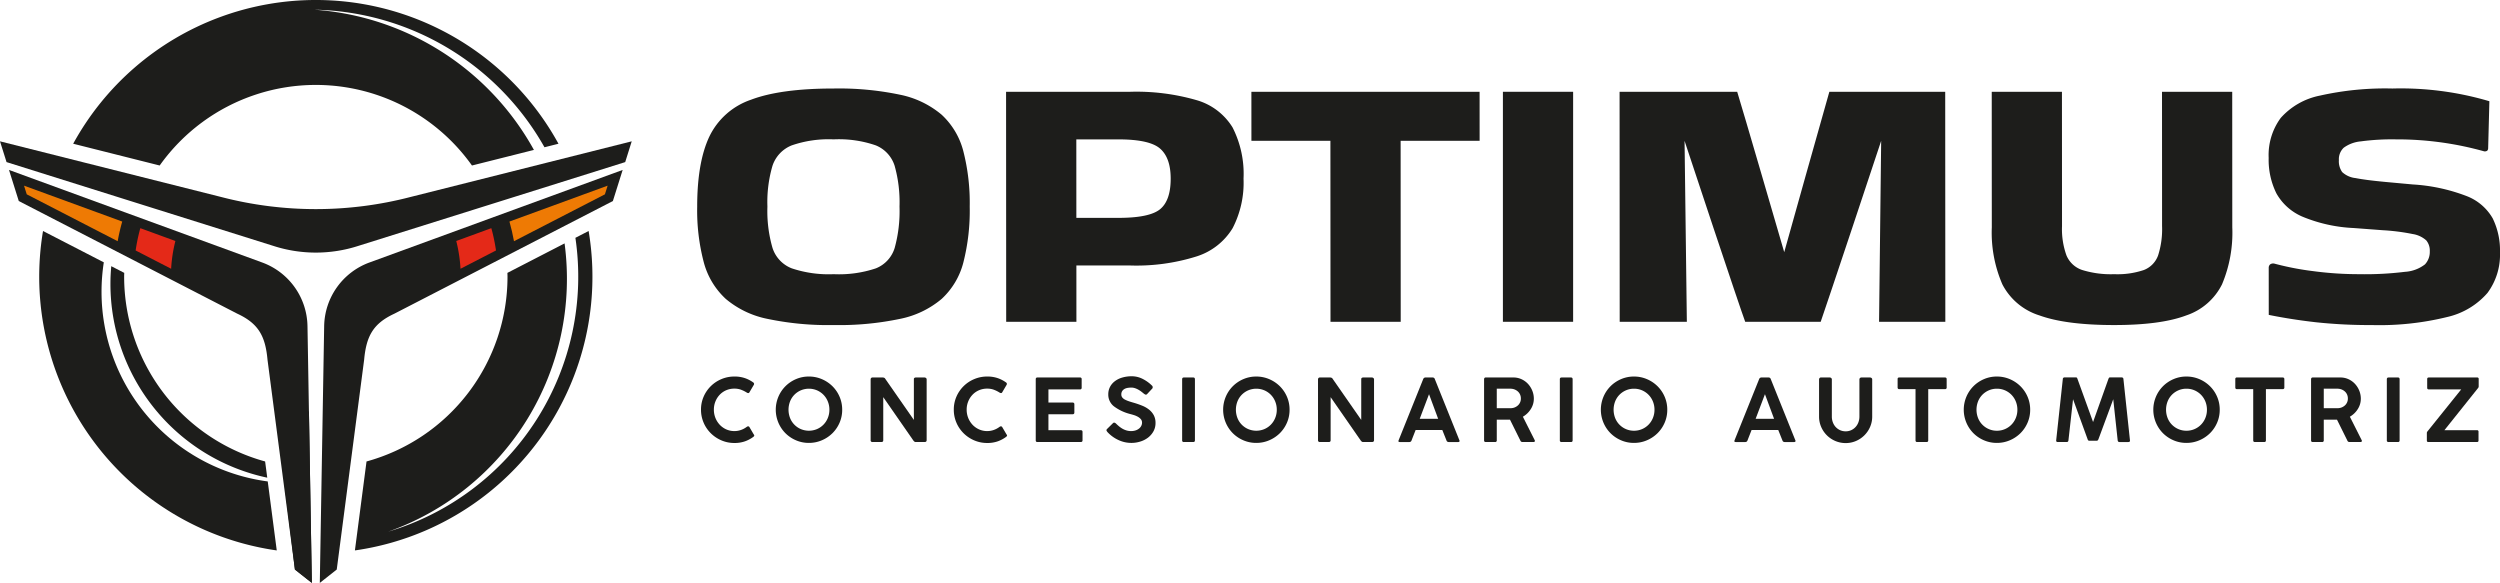
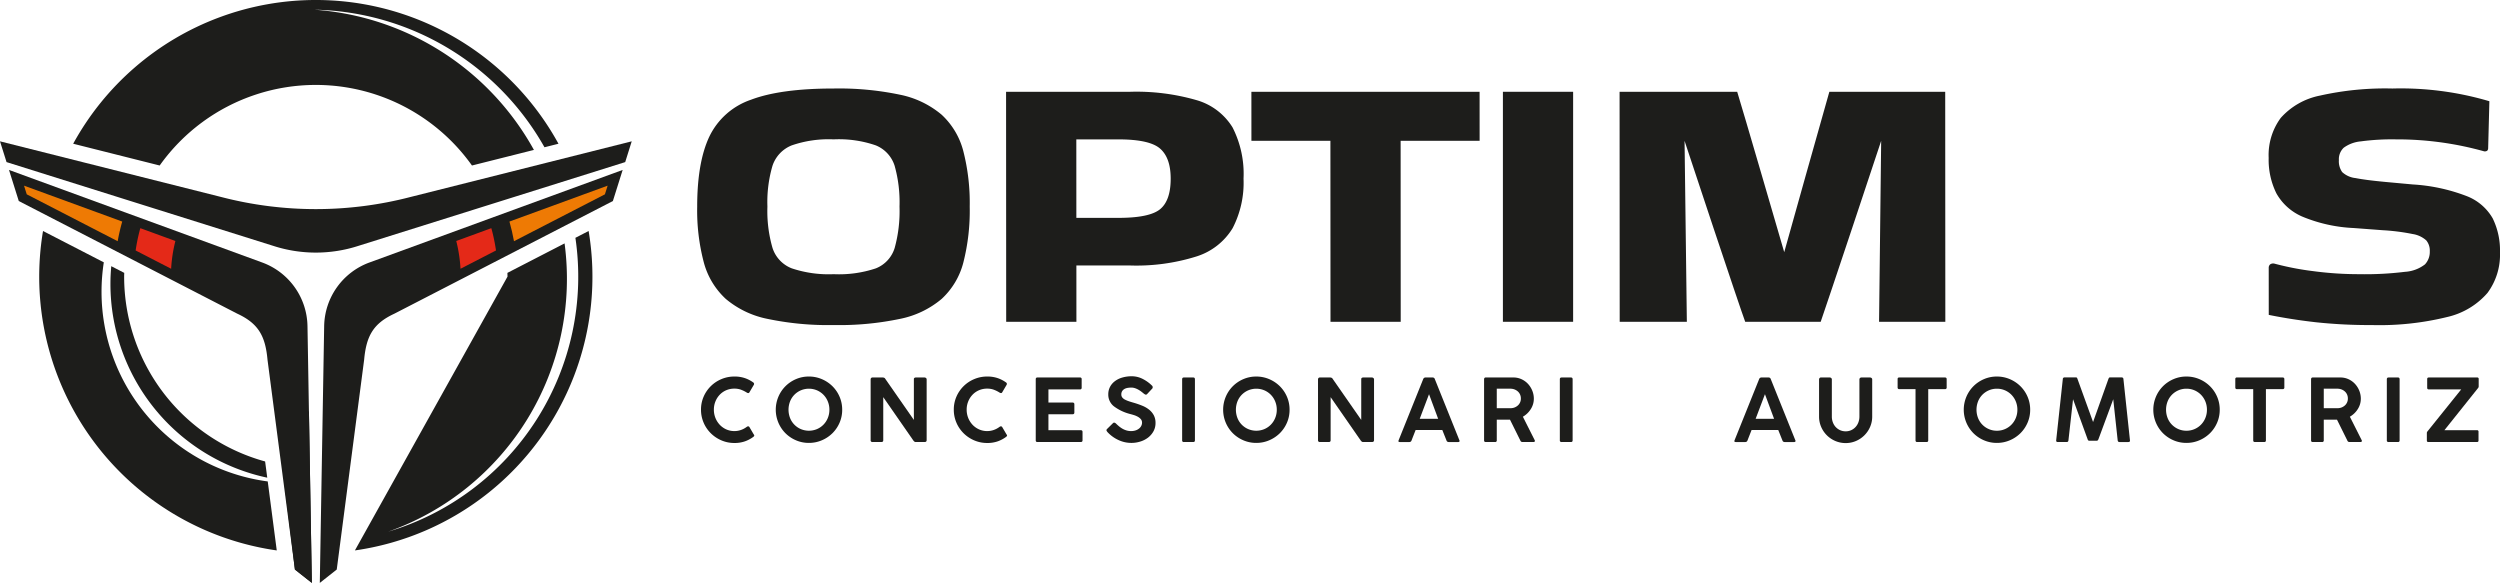
<svg xmlns="http://www.w3.org/2000/svg" id="Capa_1" data-name="Capa 1" viewBox="0 0 373.97 87.197">
  <defs>
    <style>.cls-1{fill:none;}.cls-2{clip-path:url(#clip-path);}.cls-3{fill:#1d1d1b;}.cls-4{fill:#ee7a04;}.cls-5{fill:#e42918;}</style>
    <clipPath id="clip-path" transform="translate(-1.434 -2.478)">
      <rect class="cls-1" x="-88.884" y="-132.711" width="595.276" height="635.627" />
    </clipPath>
  </defs>
  <g class="cls-2">
    <path class="cls-3" d="M16.622,46.123a28.822,28.822,0,0,1,.341-4.402l.944.486L7.87,37.033A41.352,41.352,0,0,0,42.833,84.815l-1.348-10.32A28.626,28.626,0,0,1,16.622,46.123" transform="translate(-1.434 -2.478)" />
    <path class="cls-3" d="M41.411,73.933l-.317-2.426A28.681,28.681,0,0,1,20.005,43.856c0-.188.01-.373.014-.56l-1.943-1.001c-.079.879-.122,1.768-.122,2.668A29.625,29.625,0,0,0,41.411,73.933" transform="translate(-1.434 -2.478)" />
-     <path class="cls-3" d="M89.486,37.033l-2.954,1.523.975-.502A39.806,39.806,0,0,1,59.482,82.015,40.111,40.111,0,0,0,85.888,38.888l-8.551,4.409c.004.186.014.371.014.559a28.681,28.681,0,0,1-21.09,27.652L54.523,84.815A41.351,41.351,0,0,0,89.486,37.033" transform="translate(-1.434 -2.478)" />
+     <path class="cls-3" d="M89.486,37.033l-2.954,1.523.975-.502A39.806,39.806,0,0,1,59.482,82.015,40.111,40.111,0,0,0,85.888,38.888l-8.551,4.409c.004.186.014.371.014.559L54.523,84.815A41.351,41.351,0,0,0,89.486,37.033" transform="translate(-1.434 -2.478)" />
    <path class="cls-3" d="M72.035,27.236,84.974,23.98a41.386,41.386,0,0,0-72.592-.002L25.32,27.235a28.659,28.659,0,0,1,46.715.001M48.458,3.93A40.408,40.408,0,0,1,82.881,24.507l-1.579.397A40.781,40.781,0,0,0,48.458,3.93" transform="translate(-1.434 -2.478)" />
    <path class="cls-3" d="M95.933,23.618,62.861,31.939a56.198,56.198,0,0,1-28.367,0l-33.06-8.321.978,3.107L42.33,39.262a20.621,20.621,0,0,0,12.696,0l39.932-12.537Z" transform="translate(-1.434 -2.478)" />
    <path class="cls-3" d="M2.779,27.898l37.93,13.865A10.317,10.317,0,0,1,47.43,51.254l.652,38.42-2.534-2.001L41.451,56.299c-.32-3.507-1.323-5.417-4.519-6.897L4.242,32.55Z" transform="translate(-1.434 -2.478)" />
    <path class="cls-3" d="M45.549,87.674l2.534,2.001-.435-25.633a20.16,20.16,0,0,1-5.081-.892Z" transform="translate(-1.434 -2.478)" />
    <path class="cls-4" d="M19.037,38.559a30.07,30.07,0,0,1,.68-2.939l-14.69-5.37.408,1.296Z" transform="translate(-1.434 -2.478)" />
    <path class="cls-5" d="M21.725,39.945l5.309,2.737a21.679,21.679,0,0,1,.637-4.154L22.424,36.61a27.05,27.05,0,0,0-.699,3.335" transform="translate(-1.434 -2.478)" />
    <path class="cls-3" d="M94.577,27.898l-37.93,13.865a10.316,10.316,0,0,0-6.722,9.491l-.652,38.42,2.534-2.001,4.097-31.374c.32-3.507,1.323-5.417,4.519-6.897L93.114,32.55Z" transform="translate(-1.434 -2.478)" />
    <path class="cls-4" d="M91.922,31.547,92.33,30.25,77.64,35.62q.414,1.454.68,2.939Z" transform="translate(-1.434 -2.478)" />
    <path class="cls-5" d="M69.684,38.528a21.616,21.616,0,0,1,.637,4.154L75.63,39.945a27.052,27.052,0,0,0-.699-3.335Z" transform="translate(-1.434 -2.478)" />
    <path class="cls-3" d="M105.725,33.383q-.002-6.576,1.801-10.436a10.737,10.737,0,0,1,6.233-5.545q4.43-1.683,12.374-1.684a44.421,44.421,0,0,1,9.913.924,13.926,13.926,0,0,1,6.239,2.99,11.225,11.225,0,0,1,3.252,5.462,31.148,31.148,0,0,1,.955,8.289,31.339,31.339,0,0,1-.947,8.342,11.209,11.209,0,0,1-3.247,5.463,13.88,13.88,0,0,1-6.235,2.989,44.297,44.297,0,0,1-9.911.925,44.309,44.309,0,0,1-9.913-.925,13.9,13.9,0,0,1-6.239-2.989,11.428,11.428,0,0,1-3.285-5.463,30.363,30.363,0,0,1-.989-8.342m20.422,10.109a17.366,17.366,0,0,0,6.302-.87,4.777,4.777,0,0,0,2.821-3.071,20.68,20.68,0,0,0,.719-6.169,20.171,20.171,0,0,0-.725-6.088,4.868,4.868,0,0,0-2.825-3.07,16.851,16.851,0,0,0-6.302-.898,16.886,16.886,0,0,0-6.269.898,4.959,4.959,0,0,0-2.886,3.07,19.307,19.307,0,0,0-.753,6.088,19.814,19.814,0,0,0,.758,6.169,4.875,4.875,0,0,0,2.891,3.071,17.396,17.396,0,0,0,6.269.87" transform="translate(-1.434 -2.478)" />
    <path class="cls-3" d="M162.452,50.613H151.948L151.93,16.208H170.443a32.377,32.377,0,0,1,9.98,1.25,9.327,9.327,0,0,1,5.384,4.077,15.258,15.258,0,0,1,1.645,7.664,14.766,14.766,0,0,1-1.638,7.42,9.728,9.728,0,0,1-5.38,4.213,29.967,29.967,0,0,1-9.977,1.358h-8.009ZM168.74,23.328h-6.302l.006,11.74h6.302q4.66,0,6.235-1.304,1.575-1.306,1.574-4.566-.001-3.099-1.578-4.484T168.74,23.328" transform="translate(-1.434 -2.478)" />
    <polygon class="cls-3" points="199.026 48.136 199.013 21.067 187.197 21.067 187.193 13.73 221.33 13.73 221.334 21.067 209.517 21.067 209.53 48.136 199.026 48.136" />
    <rect class="cls-3" x="224.817" y="13.73" width="10.504" height="34.406" />
    <path class="cls-3" d="M262.496,50.614c-.746-1.958-8.898-26.489-9.073-27.069l.343,27.069H243.721l-.017-34.406h17.593c.614,1.921,7.036,23.991,7.036,23.991s6.182-22.07,6.75-23.991h17.331l.018,34.406h-9.913l.315-27.069c-.176.58-8.348,25.111-9.046,27.069Z" transform="translate(-1.434 -2.478)" />
-     <path class="cls-3" d="M335.348,16.208l.01,20.273a19.882,19.882,0,0,1-1.538,8.534,9.243,9.243,0,0,1-5.349,4.646q-3.808,1.44-10.765,1.441-7.223,0-11.193-1.441a9.388,9.388,0,0,1-5.549-4.646,19.493,19.493,0,0,1-1.58-8.534l-.01-20.273h10.503l.01,20.11a11.576,11.576,0,0,0,.659,4.348,3.862,3.862,0,0,0,2.365,2.202,14.479,14.479,0,0,0,4.792.624,12.284,12.284,0,0,0,4.431-.624,3.663,3.663,0,0,0,2.132-2.202,12.804,12.804,0,0,0,.588-4.348l-.01-20.11Z" transform="translate(-1.434 -2.478)" />
    <path class="cls-3" d="M341.683,41.92a42.582,42.582,0,0,0,5.807,1.121,51.599,51.599,0,0,0,6.811.451,49.056,49.056,0,0,0,6.892-.353,5.41,5.41,0,0,0,2.987-1.114,2.73,2.73,0,0,0,.721-1.956,2.389,2.389,0,0,0-.526-1.631,3.929,3.929,0,0,0-2.035-.951,31.266,31.266,0,0,0-4.464-.571l-4.333-.326a22.63,22.63,0,0,1-7.649-1.685,8.096,8.096,0,0,1-3.941-3.506A11.322,11.322,0,0,1,340.8,26.1a9.35,9.35,0,0,1,1.803-5.979,10.615,10.615,0,0,1,5.873-3.343,44.511,44.511,0,0,1,10.832-1.059,46.684,46.684,0,0,1,14.508,1.902l-.184,7.06a.54.54,0,0,1-.141.341.637.637,0,0,1-.464.093,48.268,48.268,0,0,0-13.191-1.788,35,35,0,0,0-5.252.3,5.109,5.109,0,0,0-2.559.951,2.362,2.362,0,0,0-.721,1.848,2.774,2.774,0,0,0,.494,1.794,3.465,3.465,0,0,0,2.002.897q1.51.299,4.399.571l4.135.38a26.84,26.84,0,0,1,8.075,1.74,7.655,7.655,0,0,1,3.908,3.343,10.958,10.958,0,0,1,1.086,5.081,9.603,9.603,0,0,1-1.869,6.06,11.294,11.294,0,0,1-6.07,3.616A42.369,42.369,0,0,1,356.24,51.103a75.615,75.615,0,0,1-8.271-.408q-3.677-.409-7.157-1.114l-.005-7.1a.651.651,0,0,1,.237-.471.802.802,0,0,1,.639-.089" transform="translate(-1.434 -2.478)" />
    <path class="cls-3" d="M113.115,66.349q.26-.196.416,0l.65,1.106c.07.079.096.145.078.202a.379.379,0,0,1-.142.176,4.793,4.793,0,0,1-1.25.664,4.641,4.641,0,0,1-1.575.247,4.871,4.871,0,0,1-1.938-.39,5.103,5.103,0,0,1-1.594-1.068,4.955,4.955,0,0,1-1.074-1.587,4.875,4.875,0,0,1-.39-1.939,4.82,4.82,0,0,1,.39-1.939,4.982,4.982,0,0,1,2.668-2.634,4.936,4.936,0,0,1,1.938-.385,4.767,4.767,0,0,1,1.575.241A4.862,4.862,0,0,1,114.13,59.7a.25.25,0,0,1,.104.182.33.33,0,0,1-.026.144l-.689,1.171q-.118.156-.365.013a4.61,4.61,0,0,0-.891-.442,2.86,2.86,0,0,0-.97-.157,3.061,3.061,0,0,0-1.223.241,2.928,2.928,0,0,0-.97.67,3.191,3.191,0,0,0-.644,1.002,3.224,3.224,0,0,0-.234,1.236,3.279,3.279,0,0,0,.878,2.258,3.053,3.053,0,0,0,.97.689,2.923,2.923,0,0,0,1.223.254,2.877,2.877,0,0,0,1.009-.176,3.076,3.076,0,0,0,.813-.436" transform="translate(-1.434 -2.478)" />
    <path class="cls-3" d="M127.416,63.773a4.828,4.828,0,0,1-.39,1.932,4.984,4.984,0,0,1-1.067,1.575,5.07,5.07,0,0,1-1.588,1.06,4.861,4.861,0,0,1-1.938.391,4.812,4.812,0,0,1-1.932-.391,5.004,5.004,0,0,1-1.575-1.06,4.99,4.99,0,0,1,0-7.026A4.993,4.993,0,0,1,120.5,59.192a4.825,4.825,0,0,1,1.932-.39,4.875,4.875,0,0,1,1.938.39,5.059,5.059,0,0,1,1.588,1.061,4.97,4.97,0,0,1,1.067,1.574,4.862,4.862,0,0,1,.39,1.946m-1.913,0a3.222,3.222,0,0,0-.234-1.236,3.09,3.09,0,0,0-.644-.996,3.054,3.054,0,0,0-.97-.67,3.107,3.107,0,0,0-2.433,0,3.055,3.055,0,0,0-.97.67,3.008,3.008,0,0,0-.637.996,3.439,3.439,0,0,0,0,2.459,2.997,2.997,0,0,0,1.607,1.665,3.117,3.117,0,0,0,2.433,0,3.041,3.041,0,0,0,.97-.67,3.095,3.095,0,0,0,.644-.995,3.192,3.192,0,0,0,.234-1.223" transform="translate(-1.434 -2.478)" />
    <path class="cls-3" d="M131.671,59.231a.301.301,0,0,1,.071-.201.265.265,0,0,1,.215-.084h1.522a.565.565,0,0,1,.215.044.306.306,0,0,1,.162.15l4.282,6.154V59.14a.242.242,0,0,1,.123-.157.382.382,0,0,1,.163-.038h1.315a.345.345,0,0,1,.207.077.249.249,0,0,1,.104.208V68.313c0,.192-.104.287-.312.287H138.45a.359.359,0,0,1-.228-.058,1.212,1.212,0,0,1-.149-.15l-4.515-6.506V68.313q.013.287-.287.287h-1.314a.253.253,0,0,1-.286-.287Z" transform="translate(-1.434 -2.478)" />
    <path class="cls-3" d="M150.929,66.349q.26-.196.416,0l.65,1.106c.07.079.096.145.078.202a.38.38,0,0,1-.142.176,4.793,4.793,0,0,1-1.249.664,4.641,4.641,0,0,1-1.575.247,4.871,4.871,0,0,1-1.938-.39,5.104,5.104,0,0,1-1.594-1.068,4.955,4.955,0,0,1-1.074-1.587,4.875,4.875,0,0,1-.39-1.939,4.82,4.82,0,0,1,.39-1.939,4.982,4.982,0,0,1,2.668-2.634,4.936,4.936,0,0,1,1.938-.385,4.767,4.767,0,0,1,1.575.241,4.862,4.862,0,0,1,1.262.657.249.249,0,0,1,.104.182.33.33,0,0,1-.026.144l-.689,1.171q-.118.156-.365.013a4.607,4.607,0,0,0-.891-.442,2.86,2.86,0,0,0-.97-.157,3.061,3.061,0,0,0-1.223.241,2.929,2.929,0,0,0-.97.67,3.189,3.189,0,0,0-.644,1.002,3.222,3.222,0,0,0-.234,1.236,3.28,3.28,0,0,0,.878,2.258,3.054,3.054,0,0,0,.97.689,2.923,2.923,0,0,0,1.223.254,2.878,2.878,0,0,0,1.009-.176,3.08,3.08,0,0,0,.813-.436" transform="translate(-1.434 -2.478)" />
    <path class="cls-3" d="M156.368,68.34V59.205c0-.173.083-.26.247-.26h6.363a.23.23,0,0,1,.26.26v1.262a.23.23,0,0,1-.26.26h-4.711v1.966h3.591c.192,0,.287.086.287.26v1.236c0,.174-.095.26-.287.26h-3.591v2.382h4.828q.273,0,.273.26V68.34c0,.174-.091.26-.273.26h-6.48c-.165,0-.247-.086-.247-.26" transform="translate(-1.434 -2.478)" />
    <path class="cls-3" d="M167.116,67.129a.91.91,0,0,1-.157-.234c-.035-.079-.004-.165.091-.26l.872-.859a.239.239,0,0,1,.227-.072.639.639,0,0,1,.228.137c.13.13.275.263.436.397a3.697,3.697,0,0,0,.521.366,2.821,2.821,0,0,0,.605.26,2.388,2.388,0,0,0,.69.098,2.088,2.088,0,0,0,.69-.105,1.635,1.635,0,0,0,.513-.28,1.186,1.186,0,0,0,.326-.403,1.079,1.079,0,0,0,.111-.474.774.774,0,0,0-.188-.528,1.69,1.69,0,0,0-.463-.364,3.106,3.106,0,0,0-.592-.247c-.212-.065-.405-.118-.579-.163a6.823,6.823,0,0,1-2.401-1.152,2.208,2.208,0,0,1-.826-1.789,2.356,2.356,0,0,1,.254-1.093,2.53,2.53,0,0,1,.716-.852,3.382,3.382,0,0,1,1.112-.553,4.957,4.957,0,0,1,1.431-.196,3.574,3.574,0,0,1,1.646.403,5.475,5.475,0,0,1,1.373.99.329.329,0,0,1-.013.508l-.715.767a.235.235,0,0,1-.248.072,1.004,1.004,0,0,1-.247-.149c-.104-.087-.223-.183-.358-.287a3.699,3.699,0,0,0-.442-.292,2.979,2.979,0,0,0-.508-.228,1.71,1.71,0,0,0-.553-.091,3.535,3.535,0,0,0-.514.039,1.489,1.489,0,0,0-.481.15.984.984,0,0,0-.358.312.908.908,0,0,0-.144.54.698.698,0,0,0,.137.43,1.181,1.181,0,0,0,.39.319,4.082,4.082,0,0,0,.599.254c.23.077.483.156.761.234a12.728,12.728,0,0,1,1.25.436,4.097,4.097,0,0,1,1.021.591,2.73,2.73,0,0,1,.696.833,2.407,2.407,0,0,1,.261,1.158,2.544,2.544,0,0,1-.3,1.23,3.011,3.011,0,0,1-.8.943,3.677,3.677,0,0,1-1.158.598,4.464,4.464,0,0,1-1.36.209,4.534,4.534,0,0,1-1.952-.443,5.154,5.154,0,0,1-1.6-1.159" transform="translate(-1.434 -2.478)" />
    <path class="cls-3" d="M178.268,68.34V59.219c0-.183.087-.273.26-.273h1.406c.164,0,.247.091.247.273V68.34c0,.174-.084.26-.247.26h-1.406a.229.229,0,0,1-.26-.26" transform="translate(-1.434 -2.478)" />
    <path class="cls-3" d="M194.338,63.773a4.828,4.828,0,0,1-.39,1.932,4.984,4.984,0,0,1-1.067,1.575,5.07,5.07,0,0,1-1.588,1.06,4.861,4.861,0,0,1-1.938.391,4.812,4.812,0,0,1-1.932-.391,5.004,5.004,0,0,1-1.575-1.06,4.99,4.99,0,0,1,0-7.026,4.993,4.993,0,0,1,1.575-1.061,4.825,4.825,0,0,1,1.932-.39,4.875,4.875,0,0,1,1.938.39,5.059,5.059,0,0,1,1.588,1.061,4.97,4.97,0,0,1,1.067,1.574,4.862,4.862,0,0,1,.39,1.946m-1.913,0a3.224,3.224,0,0,0-.234-1.236,3.09,3.09,0,0,0-.644-.996,3.054,3.054,0,0,0-.97-.67,3.107,3.107,0,0,0-2.433,0,3.054,3.054,0,0,0-.97.67,3.022,3.022,0,0,0-.637.996,3.439,3.439,0,0,0,0,2.459,2.996,2.996,0,0,0,1.607,1.665,3.117,3.117,0,0,0,2.433,0,3.041,3.041,0,0,0,.97-.67,3.095,3.095,0,0,0,.644-.995,3.194,3.194,0,0,0,.234-1.223" transform="translate(-1.434 -2.478)" />
    <path class="cls-3" d="M198.592,59.231a.298.298,0,0,1,.072-.201.265.265,0,0,1,.215-.084h1.522a.561.561,0,0,1,.215.044.308.308,0,0,1,.163.15l4.281,6.154V59.14a.244.244,0,0,1,.123-.157.385.385,0,0,1,.164-.038h1.314a.344.344,0,0,1,.207.077.248.248,0,0,1,.105.208V68.313c0,.192-.105.287-.312.287h-1.288a.356.356,0,0,1-.227-.058,1.221,1.221,0,0,1-.15-.15l-4.515-6.506V68.313q.013.287-.285.287h-1.315a.254.254,0,0,1-.287-.287Z" transform="translate(-1.434 -2.478)" />
    <path class="cls-3" d="M210.655,68.327l3.67-9.135a.36.36,0,0,1,.325-.247h1.094a.329.329,0,0,1,.325.247l3.669,9.135c.044.087.046.154.007.202a.23.23,0,0,1-.188.072h-1.419a.329.329,0,0,1-.326-.235l-.624-1.561h-3.995l-.61,1.561a.329.329,0,0,1-.326.235h-1.431q-.286,0-.169-.273m4.542-6.884-1.393,3.683h2.758Z" transform="translate(-1.434 -2.478)" />
    <path class="cls-3" d="M223.434,68.34V59.205a.295.295,0,0,1,.059-.182.218.218,0,0,1,.188-.078h4.139a2.855,2.855,0,0,1,1.229.266,3.064,3.064,0,0,1,.97.709,3.309,3.309,0,0,1,.632,1.016,3.189,3.189,0,0,1,.227,1.184,2.876,2.876,0,0,1-.449,1.541,3.363,3.363,0,0,1-1.191,1.152l1.771,3.513a.187.187,0,0,1,.006.183.177.177,0,0,1-.176.091h-1.679a.325.325,0,0,1-.3-.221l-1.548-3.123h-1.978V68.34a.229.229,0,0,1-.26.26h-1.393c-.165,0-.247-.086-.247-.26m3.929-7.717h-2.03v2.915h2.03a1.608,1.608,0,0,0,1.126-.41,1.357,1.357,0,0,0,.448-1.048,1.423,1.423,0,0,0-.117-.579,1.351,1.351,0,0,0-.332-.462,1.587,1.587,0,0,0-.501-.306,1.715,1.715,0,0,0-.625-.111" transform="translate(-1.434 -2.478)" />
    <path class="cls-3" d="M234.767,68.34V59.219c0-.183.087-.273.261-.273h1.405c.165,0,.247.091.247.273V68.34c0,.174-.083.26-.247.26h-1.405a.23.23,0,0,1-.261-.26" transform="translate(-1.434 -2.478)" />
-     <path class="cls-3" d="M250.838,63.773a4.828,4.828,0,0,1-.39,1.932,4.983,4.983,0,0,1-1.067,1.575,5.069,5.069,0,0,1-1.588,1.06,4.865,4.865,0,0,1-1.939.391,4.811,4.811,0,0,1-1.931-.391,5.011,5.011,0,0,1-1.575-1.06,4.992,4.992,0,0,1,0-7.026,5,5,0,0,1,1.575-1.061,4.824,4.824,0,0,1,1.931-.39,4.878,4.878,0,0,1,1.939.39,5.058,5.058,0,0,1,1.588,1.061,4.968,4.968,0,0,1,1.067,1.574,4.862,4.862,0,0,1,.39,1.946m-1.913,0a3.237,3.237,0,0,0-.234-1.236,3.103,3.103,0,0,0-.644-.996,3.062,3.062,0,0,0-.969-.67,3.003,3.003,0,0,0-1.224-.248,2.962,2.962,0,0,0-1.21.248,3.063,3.063,0,0,0-.97.67,3.009,3.009,0,0,0-.637.996,3.439,3.439,0,0,0,0,2.459,3.014,3.014,0,0,0,.637.995,3.05,3.05,0,0,0,.97.67,2.949,2.949,0,0,0,1.21.247,2.99,2.99,0,0,0,1.224-.247,3.049,3.049,0,0,0,.969-.67,3.108,3.108,0,0,0,.644-.995,3.207,3.207,0,0,0,.234-1.223" transform="translate(-1.434 -2.478)" />
    <path class="cls-3" d="M260.908,68.327l3.67-9.135a.36.36,0,0,1,.325-.247h1.094a.329.329,0,0,1,.325.247l3.669,9.135c.044.087.046.154.007.202a.23.23,0,0,1-.188.072h-1.419a.329.329,0,0,1-.326-.235l-.624-1.561h-3.995l-.61,1.561a.329.329,0,0,1-.326.235h-1.431q-.286,0-.169-.273M265.45,61.443l-1.393,3.683h2.758Z" transform="translate(-1.434 -2.478)" />
    <path class="cls-3" d="M275.455,59.231v5.556a2.446,2.446,0,0,0,.15.859,2.113,2.113,0,0,0,.423.703,2.032,2.032,0,0,0,.657.475,2.004,2.004,0,0,0,.839.175,1.964,1.964,0,0,0,.832-.175,2.05,2.05,0,0,0,.651-.475,2.124,2.124,0,0,0,.423-.703,2.462,2.462,0,0,0,.15-.859V59.231a.274.274,0,0,1,.084-.201.291.291,0,0,1,.215-.084h1.288a.366.366,0,0,1,.222.077.247.247,0,0,1,.104.208v5.556a3.838,3.838,0,0,1-.312,1.542,4.01,4.01,0,0,1-2.114,2.115,3.856,3.856,0,0,1-1.542.312,3.898,3.898,0,0,1-1.548-.312,3.984,3.984,0,0,1-2.121-2.115,3.838,3.838,0,0,1-.312-1.542V59.231a.292.292,0,0,1,.079-.195.242.242,0,0,1,.195-.091h1.34a.305.305,0,0,1,.202.084.257.257,0,0,1,.097.201" transform="translate(-1.434 -2.478)" />
    <path class="cls-3" d="M285.294,60.428V59.192a.218.218,0,0,1,.247-.247h6.831c.173,0,.26.082.26.247v1.236a.229.229,0,0,1-.26.26h-2.498V68.34c0,.174-.083.26-.248.26H288.221c-.165,0-.247-.086-.247-.26V60.688h-2.433c-.165,0-.247-.086-.247-.26" transform="translate(-1.434 -2.478)" />
    <path class="cls-3" d="M305.124,63.773a4.828,4.828,0,0,1-.39,1.932,4.983,4.983,0,0,1-1.067,1.575,5.068,5.068,0,0,1-1.588,1.06,4.865,4.865,0,0,1-1.939.391,4.811,4.811,0,0,1-1.931-.391,5.012,5.012,0,0,1-1.575-1.06,4.992,4.992,0,0,1,0-7.026,5.001,5.001,0,0,1,1.575-1.061,4.824,4.824,0,0,1,1.931-.39,4.878,4.878,0,0,1,1.939.39,5.057,5.057,0,0,1,1.588,1.061,4.968,4.968,0,0,1,1.067,1.574,4.862,4.862,0,0,1,.39,1.946m-1.913,0a3.239,3.239,0,0,0-.234-1.236,3.105,3.105,0,0,0-.645-.996,3.059,3.059,0,0,0-.969-.67,3.003,3.003,0,0,0-1.224-.248,2.962,2.962,0,0,0-1.21.248,3.063,3.063,0,0,0-.97.67,3.009,3.009,0,0,0-.637.996,3.439,3.439,0,0,0,0,2.459,3.014,3.014,0,0,0,.637.995,3.05,3.05,0,0,0,.97.67,2.949,2.949,0,0,0,1.21.247,2.99,2.99,0,0,0,1.224-.247,3.047,3.047,0,0,0,.969-.67,3.11,3.11,0,0,0,.645-.995,3.209,3.209,0,0,0,.234-1.223" transform="translate(-1.434 -2.478)" />
    <path class="cls-3" d="M313.712,68.171l-2.174-5.973L310.85,68.34c-.018.174-.104.26-.26.26h-1.327c-.183,0-.265-.086-.248-.26l.99-9.148a.251.251,0,0,1,.273-.26h1.691a.181.181,0,0,1,.149.058.632.632,0,0,1,.085.176l2.33,6.442,2.29-6.428a.79.79,0,0,1,.098-.189.178.178,0,0,1,.149-.058H318.8a.252.252,0,0,1,.274.26l.976,9.148c.025.174-.056.26-.248.26H318.475c-.148,0-.234-.082-.261-.246l-.664-6.156-2.211,5.973a.607.607,0,0,1-.118.188.229.229,0,0,1-.156.046h-1.094a.227.227,0,0,1-.156-.046.461.461,0,0,1-.104-.188" transform="translate(-1.434 -2.478)" />
    <path class="cls-3" d="M333.479,63.773a4.828,4.828,0,0,1-.39,1.932,4.983,4.983,0,0,1-1.067,1.575,5.069,5.069,0,0,1-1.588,1.06,4.866,4.866,0,0,1-1.939.391,4.81,4.81,0,0,1-1.931-.391,5.011,5.011,0,0,1-1.575-1.06,4.992,4.992,0,0,1,0-7.026,5,5,0,0,1,1.575-1.061,4.823,4.823,0,0,1,1.931-.39,4.879,4.879,0,0,1,1.939.39,5.058,5.058,0,0,1,1.588,1.061,4.968,4.968,0,0,1,1.067,1.574,4.862,4.862,0,0,1,.39,1.946m-1.913,0a3.237,3.237,0,0,0-.234-1.236,3.105,3.105,0,0,0-.645-.996,3.06,3.06,0,0,0-.969-.67,3.003,3.003,0,0,0-1.224-.248,2.963,2.963,0,0,0-1.21.248,3.064,3.064,0,0,0-.97.67,3.011,3.011,0,0,0-.637.996,3.439,3.439,0,0,0,0,2.459,3.015,3.015,0,0,0,.637.995,3.051,3.051,0,0,0,.97.67,2.949,2.949,0,0,0,1.21.247,2.99,2.99,0,0,0,1.224-.247,3.047,3.047,0,0,0,.969-.67,3.11,3.11,0,0,0,.645-.995,3.207,3.207,0,0,0,.234-1.223" transform="translate(-1.434 -2.478)" />
    <path class="cls-3" d="M335.808,60.428V59.192a.218.218,0,0,1,.247-.247h6.831c.173,0,.26.082.26.247v1.236a.229.229,0,0,1-.26.26H340.388V68.34c0,.174-.083.26-.248.26h-1.405c-.165,0-.247-.086-.247-.26V60.688h-2.433c-.165,0-.247-.086-.247-.26" transform="translate(-1.434 -2.478)" />
    <path class="cls-3" d="M347.142,68.34V59.205a.295.295,0,0,1,.059-.182.219.219,0,0,1,.188-.078h4.139a2.855,2.855,0,0,1,1.229.266,3.064,3.064,0,0,1,.97.709,3.309,3.309,0,0,1,.632,1.016,3.189,3.189,0,0,1,.227,1.184,2.876,2.876,0,0,1-.449,1.541,3.363,3.363,0,0,1-1.191,1.152l1.771,3.513a.187.187,0,0,1,.006.183.177.177,0,0,1-.176.091h-1.679a.325.325,0,0,1-.3-.221l-1.548-3.123h-1.978V68.34a.229.229,0,0,1-.26.26h-1.393c-.165,0-.247-.086-.247-.26m3.93-7.717h-2.03v2.915h2.03a1.608,1.608,0,0,0,1.126-.41,1.357,1.357,0,0,0,.448-1.048,1.425,1.425,0,0,0-.117-.579,1.352,1.352,0,0,0-.331-.462,1.595,1.595,0,0,0-.501-.306,1.722,1.722,0,0,0-.625-.111" transform="translate(-1.434 -2.478)" />
    <path class="cls-3" d="M358.475,68.34V59.219c0-.183.087-.273.261-.273h1.405c.165,0,.247.091.247.273V68.34c0,.174-.083.26-.247.26h-1.405a.23.23,0,0,1-.261-.26" transform="translate(-1.434 -2.478)" />
    <path class="cls-3" d="M364.76,58.945h7.222a.207.207,0,0,1,.234.234v1.08a.418.418,0,0,1-.027.15.284.284,0,0,1-.052.098L367.089,66.83h4.867a.206.206,0,0,1,.234.234v1.314c0,.148-.077.221-.234.221h-7.261c-.156,0-.234-.073-.234-.221V67.26a.381.381,0,0,1,.079-.234l5.061-6.298h-4.84c-.165,0-.248-.078-.248-.234V59.179c0-.156.083-.234.248-.234" transform="translate(-1.434 -2.478)" />
  </g>
</svg>